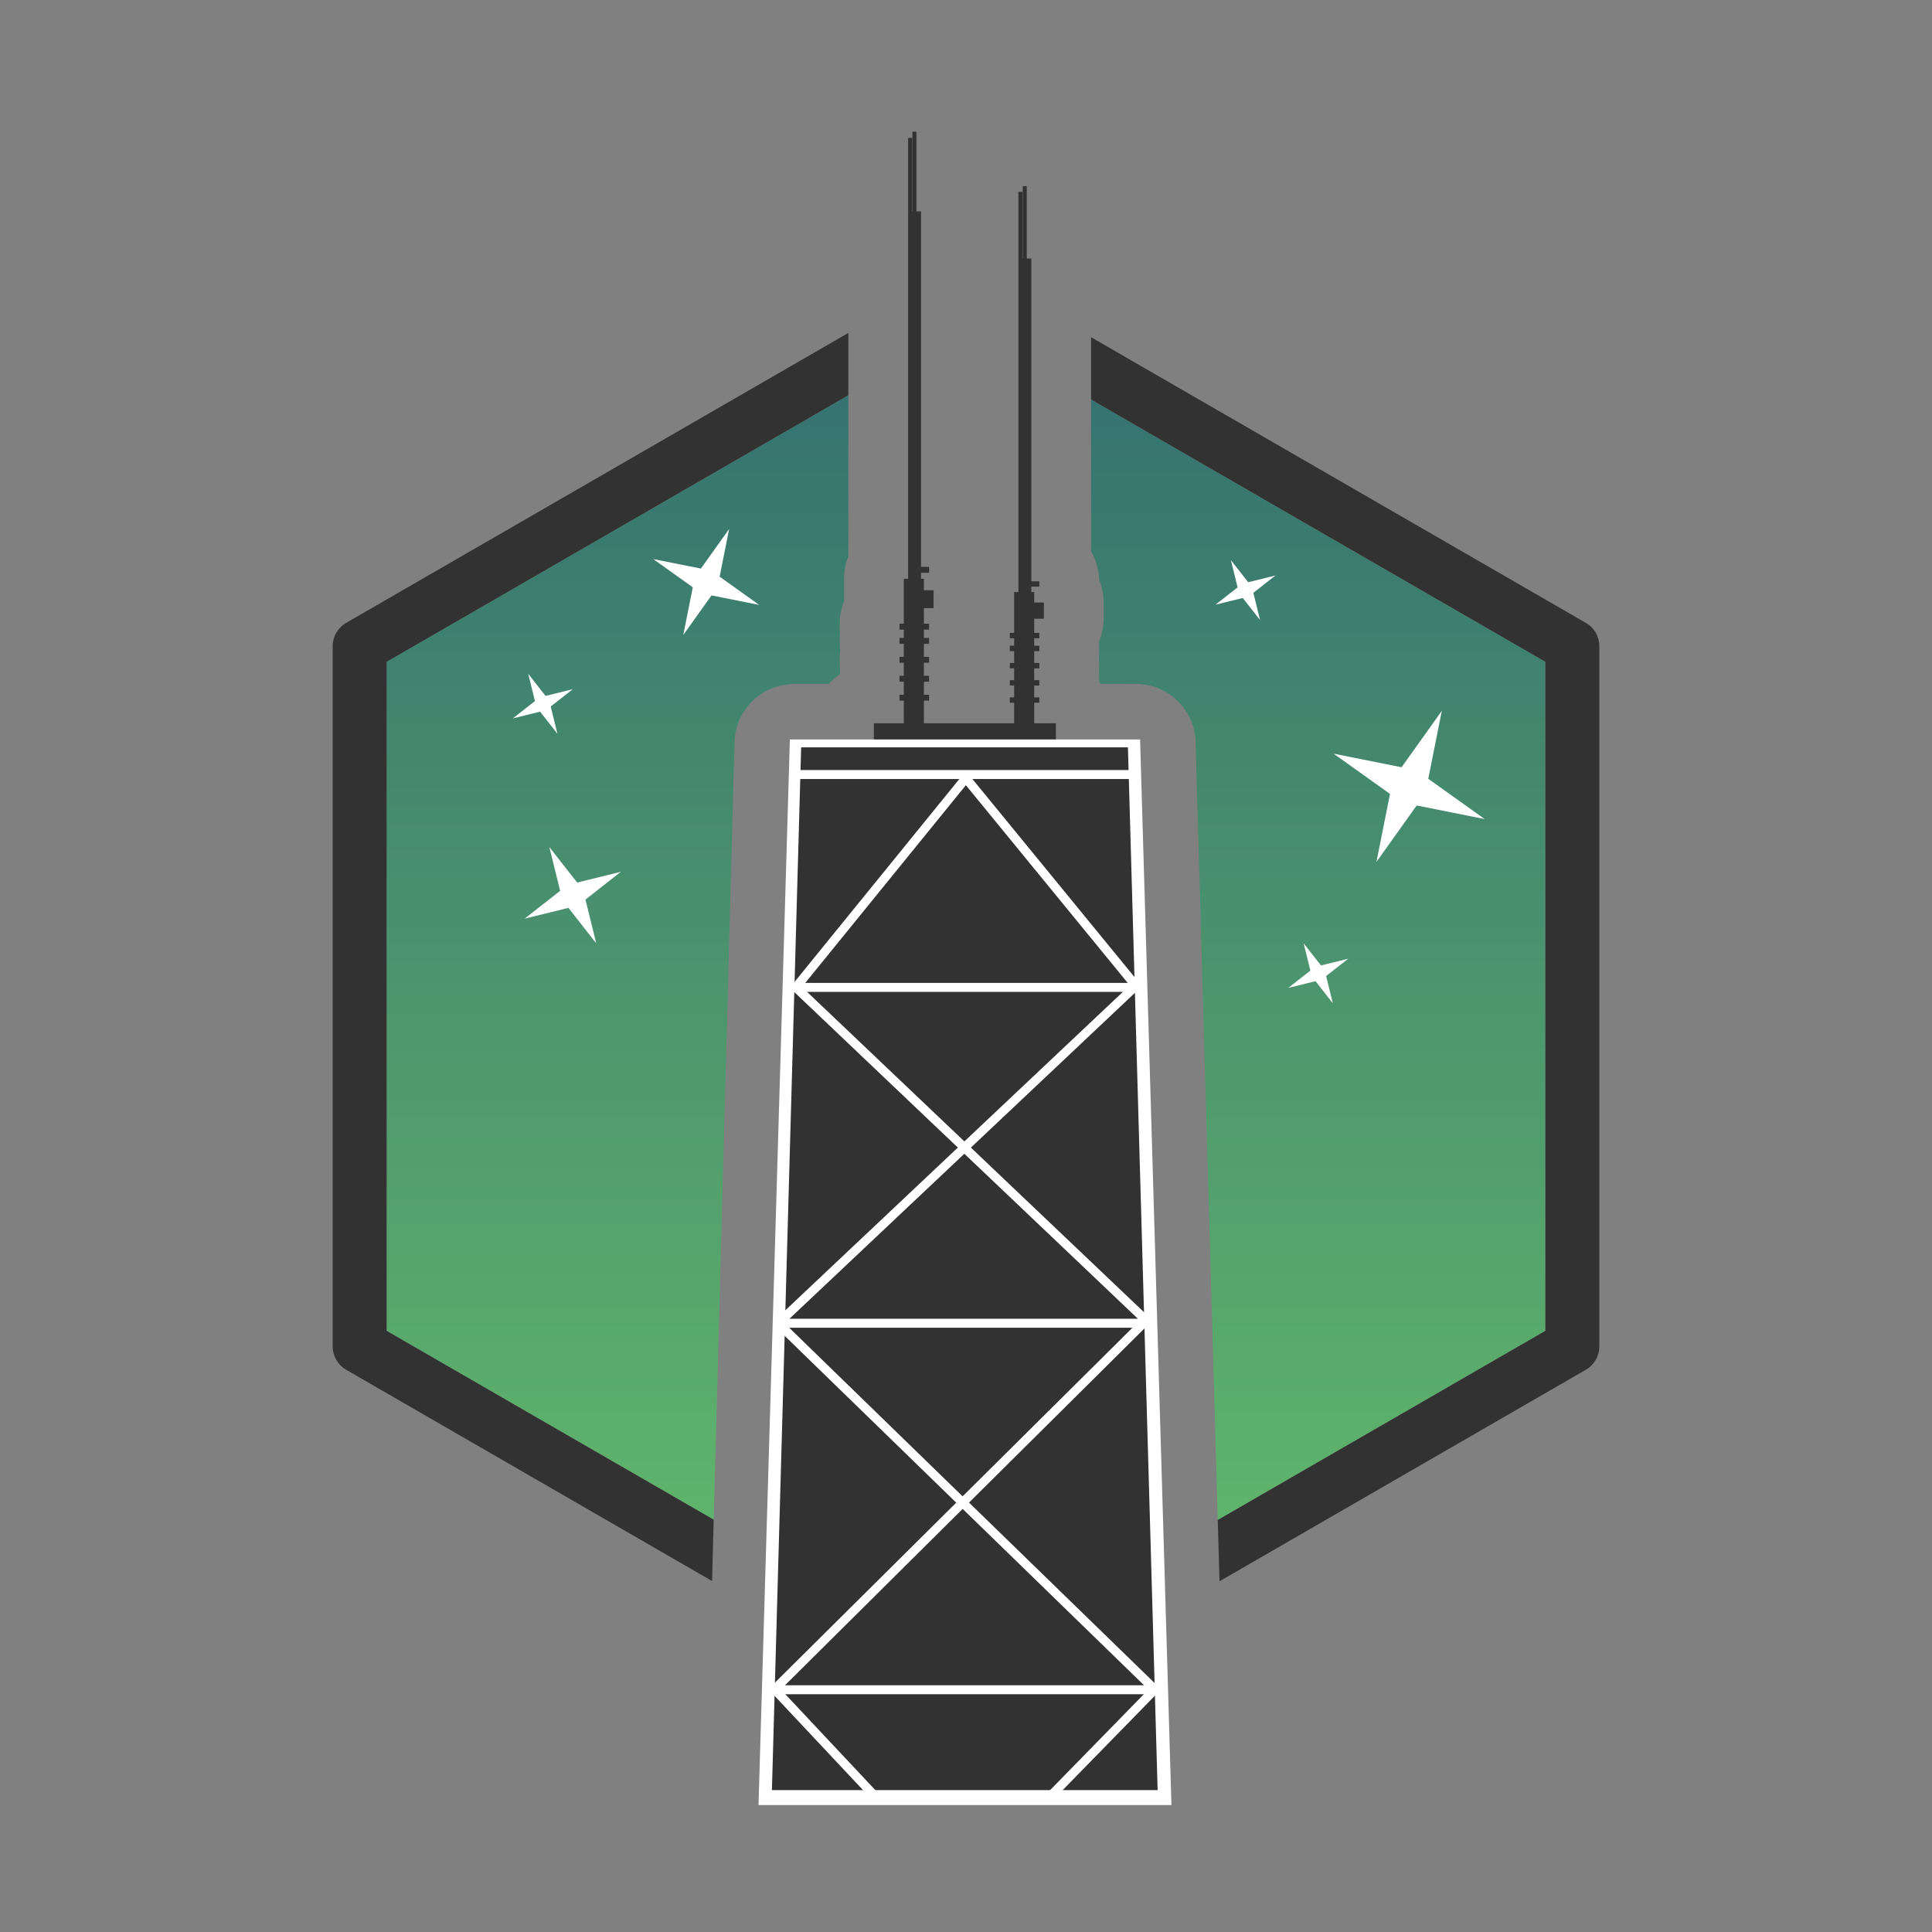
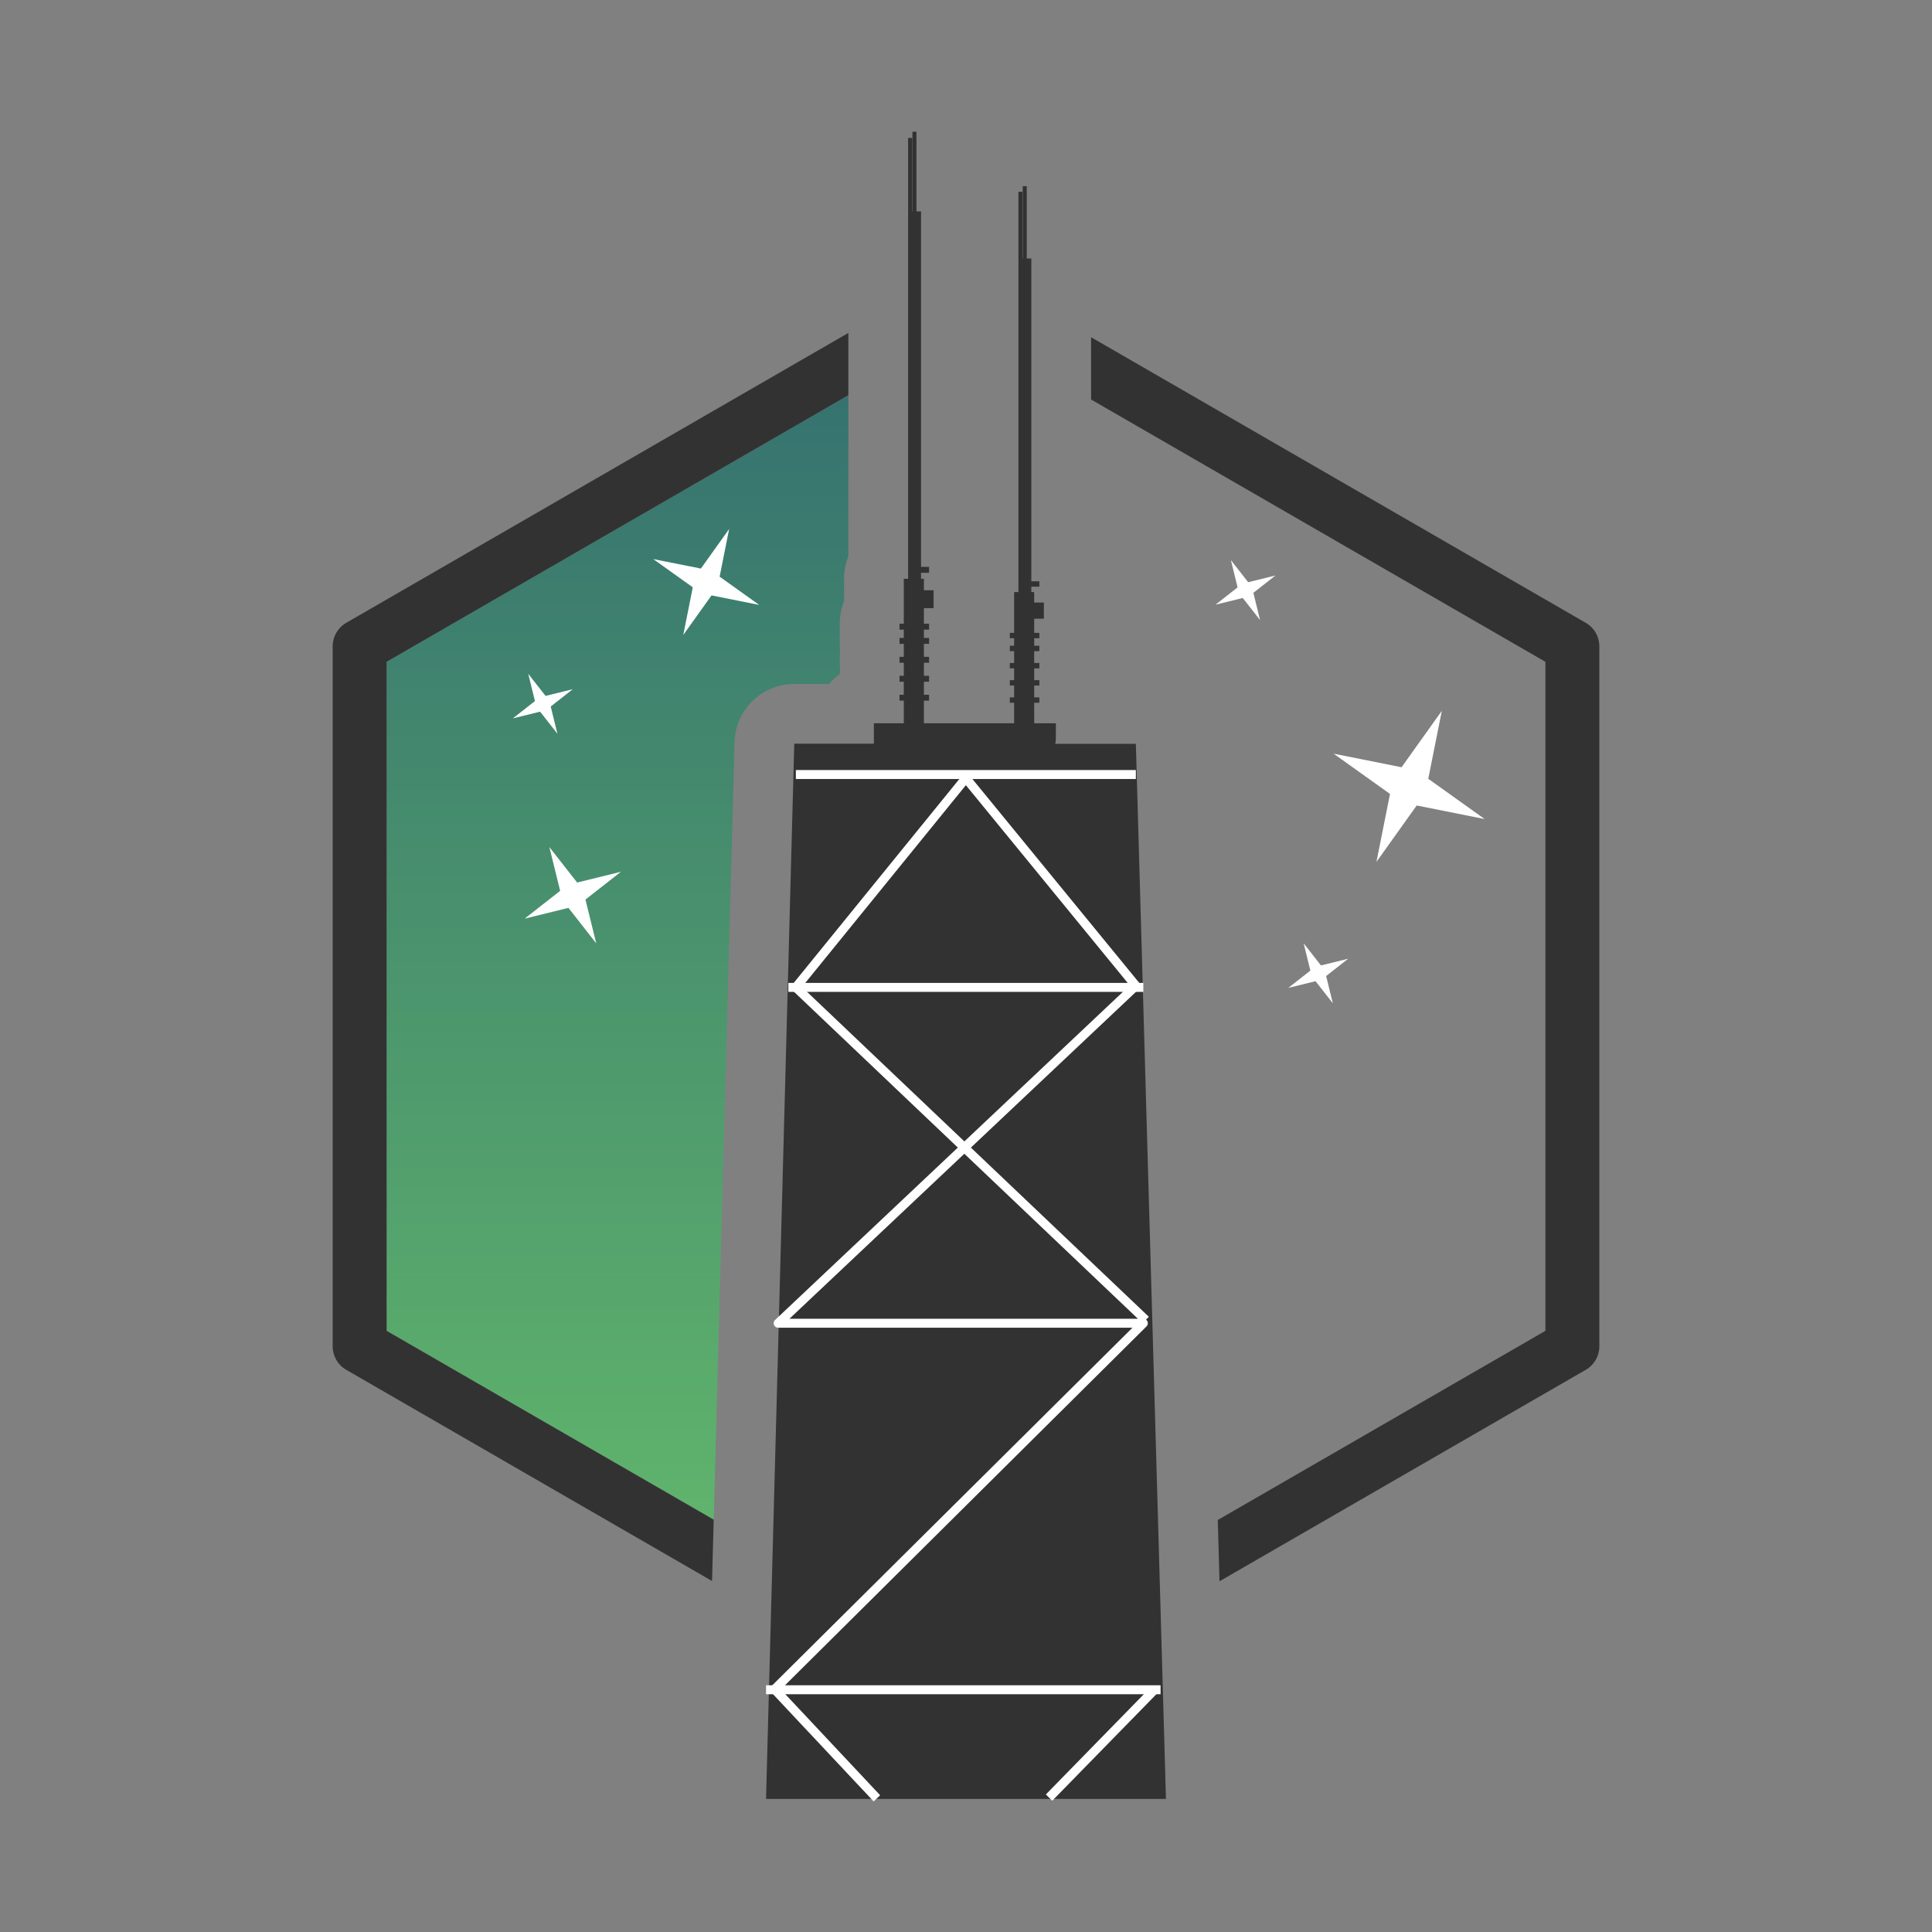
<svg xmlns="http://www.w3.org/2000/svg" xmlns:xlink="http://www.w3.org/1999/xlink" viewBox="0 0 1000 1000">
  <rect x="0" y="0" width="1000" height="1000" fill="#808080" stroke="none" />
  <linearGradient id="a" gradientTransform="matrix(0 -1 1 0 -2810.571 -1779.182)" gradientUnits="userSpaceOnUse" x1="-2657.285" x2="-1932.467" y1="3492.894" y2="3492.894">
    <stop offset="0" stop-color="#66be6b" />
    <stop offset="1" stop-color="#326d70" />
  </linearGradient>
  <linearGradient id="b" xlink:href="#a" y1="3130.179" y2="3130.179" />
-   <path d="m568.888 299.995c1.516 3.652 2.355 7.658 2.355 11.86v8.392c0 4.241-.853 8.283-2.397 11.962-.003.03-.004.059-.006.088.041.645.06 1.295.06 1.95v2.779c0 1.032-.051 2.054-.15 3.06.098 1.007.15 2.029.15 3.061v2.786c0 1.032-.051 2.054-.15 3.06.098 1.007.15 2.029.15 3.061v.972c.323.339.639.686.947 1.039 0 0 18.038-.062 18.073-.062 16.735 0 30.444 13.313 30.921 30.053l11.474 402.692 169.582-97.908v-346.292l-235.148-135.763v78.596c2.503 4.319 3.991 9.299 4.139 14.613z" fill="url(#a)" />
  <path d="m200.103 688.841 169.304 97.747 10.781-402.429c.449-16.717 14.101-30.081 30.823-30.136h18.014c1.665-1.9 3.559-3.625 5.637-5.071.023-.855.08-1.702.171-2.538-.119-1.107-.181-2.229-.181-3.368v-3.066c0-1.139.062-2.261.181-3.368-.119-1.106-.181-2.229-.181-3.368v-3.066c0-.721.024-1.436.072-2.144-.048-.708-.072-1.424-.072-2.144v-3.055c0-4.074.787-7.965 2.219-11.527v-11.742c0-4.096.796-8.005 2.241-11.583v-83.426l-239.009 137.992v346.292z" fill="url(#b)" />
  <path d="m179.166 322.402c-4.318 2.494-6.979 7.102-6.979 12.088v362.409c0 4.986 2.66 9.595 6.979 12.088l189.391 109.345.85-31.744-169.304-97.747v-346.292l239.009-137.992v-32.236l-259.947 150.08z" fill="#333232" />
  <path d="m820.834 322.402-256.086-147.852v32.236l235.148 135.763v346.292l-169.582 97.908.903 31.713 189.616-109.475c4.318-2.493 6.979-7.102 6.979-12.088v-362.409c0-4.987-2.66-9.595-6.979-12.088z" fill="#333232" />
  <path d="m603.5 931.131-15.582-546.121h-41.705l.291-2.277v-8.366h-11.209v-10.635h2.668v-2.779h-2.668v-6.125h2.668v-2.775h-2.668v-6.121h2.668v-2.786h-2.668v-6.121h2.668v-2.779h-2.668v-3.899h2.668v-2.782h-2.668v-7.319h5.011v-8.391h-5.011v-5.409h-1.481v-2.796h4.149v-2.779h-4.149v-167.079h-2.373v-37.442h-2.072v37.442h-.162v-34.52h-2.07v207.174h-2.226v21.119h-2.234v2.782h2.234v3.899h-2.234v2.779h2.234v6.121h-2.234v2.786h2.234v6.121h-2.234v2.775h2.234v6.125h-2.234v2.779h2.234v10.635h-46.7v-11.718h2.677v-3.055h-2.677v-6.744h2.677v-3.066h-2.677v-6.737h2.677v-3.066h-2.677v-6.737h2.677v-3.066h-2.677v-4.288h2.677v-3.055h-2.677v-8.068h5.013v-9.237h-5.013v-5.963h-1.481v-3.08h4.158v-3.068h-4.158v-184.012h-2.381v-41.234h-2.07v41.234h-.162v-38.02h-2.07v228.179h-2.241v23.268h-2.218v3.055h2.218v4.288h-2.218v3.066h2.218v6.737h-2.218v3.066h2.218v6.737h-2.218v3.066h2.218v6.744h-2.218v3.055h2.218v11.718h-15.499v10.554h-41.194l-14.612 546.211z" fill="#333232" />
  <path d="m411.934 400.894h175.985" fill="none" stroke="#fff" stroke-miterlimit="10" stroke-width="4.64" />
  <path d="m408.064 511.073h183.725" fill="none" stroke="#fff" stroke-miterlimit="10" stroke-width="4.64" />
  <path d="m593.031 683.236-181.097-172.162 87.992-108.331 87.992 107.508-185.151 174.656h189.021l-190.868 189.476" fill="none" stroke="#fff" stroke-linejoin="round" stroke-width="4.64" />
-   <path d="m402.768 684.907 194.935 189.549" fill="none" stroke="#fff" stroke-miterlimit="10" stroke-width="4.64" />
  <path d="m396.5 874.602h204.208" fill="none" stroke="#fff" stroke-linejoin="round" stroke-width="4.64" />
-   <path d="m606.333 934.303-16.232-551.569h-181.267l-16.232 551.569zm-191.654-547.488h169.135l15.374 539.754h-199.646z" fill="#fff" />
  <path d="m597.703 874.456-54.714 55.979" fill="none" stroke="#fff" stroke-miterlimit="10" stroke-width="4.64" />
  <path d="m400.92 874.383 52.963 56.438" fill="none" stroke="#fff" stroke-miterlimit="10" stroke-width="4.64" />
  <g fill="#fff">
    <path d="m719.465 410.937-7.018 35.167 20.837-29.186 35.167 7.018-29.186-20.837 7.018-35.167-20.837 29.186-35.167-7.018z" />
    <path d="m358.585 303.984-4.925 24.678 14.622-20.481 24.678 4.925-20.481-14.622 4.925-24.678-14.622 20.481-24.678-4.925z" />
    <path d="m294.221 469.905 14.391 18.364-5.583-22.653 18.364-14.391-22.653 5.583-14.391-18.364 5.583 22.653-18.364 14.391z" />
    <path d="m643.25 309.51 8.962 11.437-3.477-14.107 11.436-8.962-14.107 3.477-8.962-11.437 3.477 14.107-11.436 8.962z" />
    <path d="m680.916 507.862 8.962 11.437-3.477-14.107 11.436-8.962-14.107 3.477-8.962-11.437 3.477 14.107-11.436 8.962z" />
    <path d="m279.558 368.354 8.962 11.437-3.477-14.107 11.437-8.962-14.108 3.477-8.962-11.437 3.477 14.107-11.436 8.962z" />
  </g>
</svg>